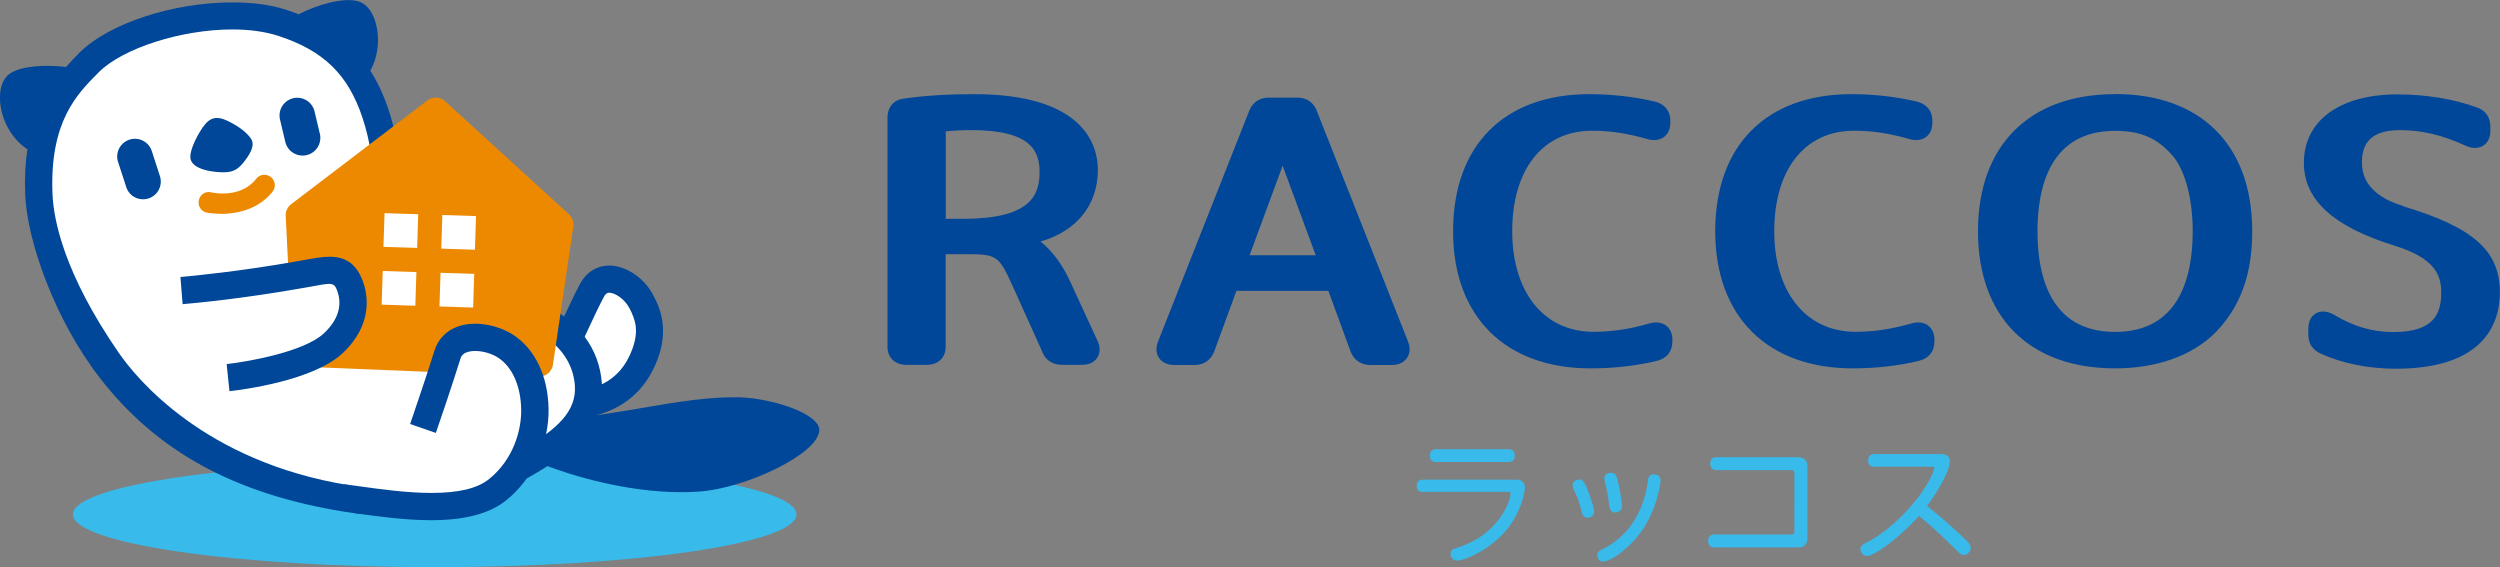
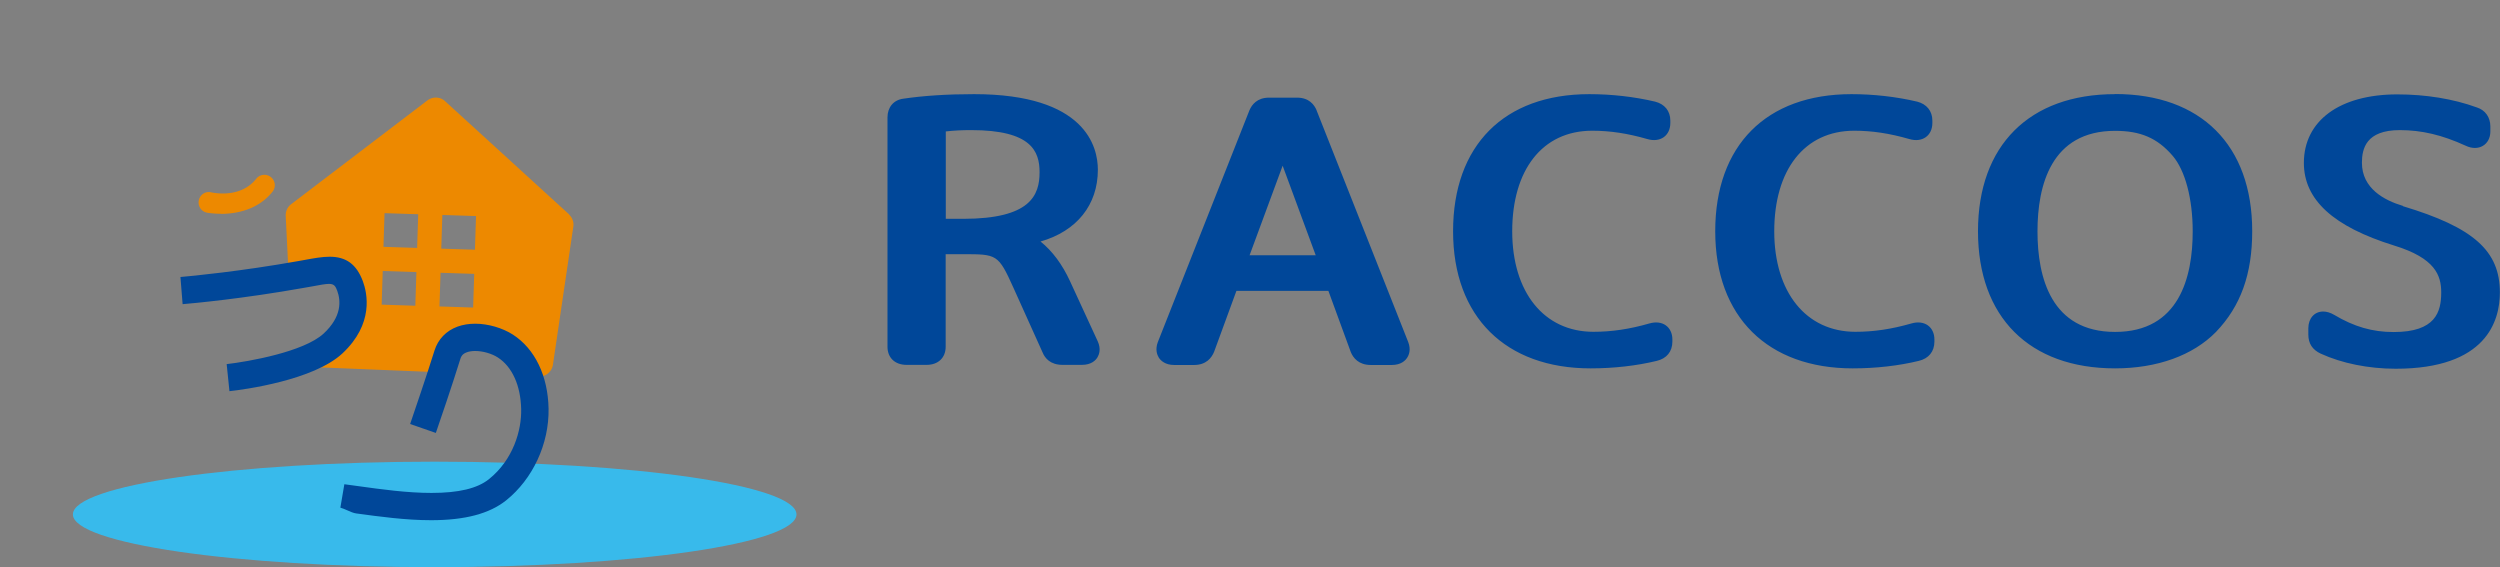
<svg xmlns="http://www.w3.org/2000/svg" id="_レイヤー_2" viewBox="0 0 207.13 47">
  <rect x="0" y="0" width="207.13" height="47" fill="#808080" stroke="none" />
  <defs>
    <style>.cls-1{fill:#004799}.cls-2{fill:#ed8900}.cls-4{fill:#38baeb}</style>
  </defs>
  <g id="_レイヤー_1-2">
    <path d="M36.01 38.25c-16.55 0-29.97 1.96-29.97 4.37s13.42 4.37 29.97 4.37 29.98-1.96 29.98-4.37-13.42-4.37-29.98-4.37Z" class="cls-4" />
-     <path d="M14.26 1.96c4.52-1.08 8.01-.53 10.43.57 3.12 1.42 5.32 3.67 6.04 6.39s2.1 5.04 3.32 5.9c1.22.86 6.85-.02 7.78 2.51.75 2.04.18 4.48.39 6.7.12 1.27 2.51 2.12 3.3 2.69.79.57 1.76 1.18 2.04.39.29-.79 1.47-3.37 2.01-3.73.83-.55 1.64-.57 2.58.43 1.11 1.18 1.65 3.01 1.25 5.06-.33 1.7-1.08 2.65-2.73 3.66-1.65 1-2.39 1.77-3.47 2.77s-2.25 2.06-4.45 4.06c-1.46 1.33-2.77 2.29-5.55 2.58-4.03.42-7.22-.19-12.64-1.6-7.68-2-12.66-5.89-15.99-11.07-3.35-5.21-5.64-9.47-5.09-15.82.38-4.39 3.23-9.7 10.76-11.51Z" style="fill:#fff" />
-     <path d="M61.15 32.92c-3.1-.07-6.78.71-9.01 1.06-.96.15-1.94.31-2.71.43v-.01c.56-.15 1.01-.34 1.3-.47 1.75-.81 3.01-2.21 3.74-4.13.93-2.46.29-4.17-.37-5.39-.76-1.41-2.24-2.4-3.63-2.41-.99 0-1.85.52-2.37 1.44-.3.54-.9 1.78-1.36 2.78-.48-.37-1.02-.71-1.61-1.02l-.39 2.39c1.8 1.15 2.77 2.61 2.89 4.37.14 2.15-1.5 3.59-4.21 5.21-.43 1.63-.94 2.65-1.51 3.02-1.42.93-5.06 1.56-7.56 1.56h-.27c-.83-.02-4.95-.15-5.11-1.27-.01-.09-.03-.18-.03-.28h-.02c-12-1.94-17.63-8.87-19.06-10.94-4.59-6.63-5.42-11.09-5.51-13.16-.25-6.02 2.01-8.29 3.83-10.11C10.16 4 15.02 2.44 19.25 2.44c1.43 0 2.7.18 3.77.52 3.77 1.22 5.81 3.19 7.01 6.79.34 1.02.58 2.06.73 3.1l2.08-1.23c-.16-.88-.39-1.75-.67-2.59-.4-1.19-.89-2.24-1.49-3.17.26-.47.49-1.07.59-1.83.21-1.57-.3-3.57-1.61-3.93-1.25-.34-3.41.31-4.92 1.08-.33-.13-.67-.25-1.03-.37C22.45.4 20.96.2 19.27.2 14.34.19 9 1.95 6.58 4.37c-.38.38-.75.77-1.11 1.18-1.61-.2-3.61-.12-4.61.52-1.15.74-1.03 2.8-.35 4.23.52 1.09 1.24 1.73 1.76 2.07-.17 1.12-.24 2.37-.18 3.8.15 3.67 2.37 10.22 6.19 15.15C13 37.41 19.44 40.93 28.55 42.4c1.17.19 2.4.29 3.65.29 3.69 0 7.33-.82 9.98-2.25 1.03-.55 2.13-1.15 3.18-1.82 1.45.55 7.1 2.52 12.65 2.1 3.72-.28 9.71-3.04 9.87-5.04.11-1.37-3.87-2.7-6.74-2.77Zm-11.08-8.38c.08-.14.19-.29.41-.29.46 0 1.25.51 1.64 1.23.59 1.09.81 2.01.24 3.52-.51 1.34-1.32 2.27-2.49 2.84v-.03c-.1-1.47-.58-2.77-1.43-3.91.52-1.12 1.3-2.79 1.62-3.35Z" class="cls-1" />
-     <path d="M25.07 12.89c-.66 0-1.27-.45-1.43-1.13l-.44-1.85a1.469 1.469 0 1 1 2.86-.68l.44 1.85a1.469 1.469 0 0 1-1.43 1.81ZM11.85 16.51c-.62 0-1.19-.39-1.39-1.01l-.69-2.12a1.468 1.468 0 0 1 2.79-.91l.69 2.12c.25.77-.17 1.6-.94 1.85-.15.05-.3.07-.46.07ZM20.81 11.52c.38.59-.25 1.46-.65 1.96-.62.77-1.17.85-2.18.77-1.11-.1-2.21-.45-2.21-1.26 0-.78.83-2.3 1.35-2.83.42-.42.88-.48 1.46-.26.32.12 1.67.74 2.23 1.62Z" class="cls-1" />
    <path d="M18.29 17.71c-.64 0-1.09-.08-1.14-.09a.857.857 0 0 1-.68-1.01c.09-.47.54-.78 1-.68s2.52.44 3.76-1.12a.86.86 0 0 1 1.21-.14c.37.29.44.84.14 1.21-1.23 1.55-3.09 1.84-4.29 1.84ZM47.15 17.76 36.87 8.38c-.25-.23-.57-.32-.88-.29-.2.02-.4.1-.58.23l-11.29 8.6c-.3.23-.46.58-.45.95l.25 5.04c.32-.05.65-.11.98-.17 2.34-.41 3.42-.81 4.08.95.43 1.14.51 2.99-1.42 4.77-.71.66-1.82 1.18-3.01 1.59.2.21.48.34.79.34l11.25.46c.17-.52.33-1.02.47-1.47.59-1.91 3.36-1.64 4.8-.7.87.56 1.51 1.42 1.92 2.47l.89.04h.13c.51-.05.93-.45 1.01-.97l1.69-11.44c.06-.37-.08-.75-.36-1.01Zm-7.71.14-.09 2.79-2.79-.09.09-2.79 2.79.09Zm-4.79-.15-.09 2.79-2.79-.09.09-2.79 2.79.09Zm-2.94 4.7 2.79.09-.09 2.79-2.79-.09.09-2.79Zm4.7 2.94.09-2.79 2.79.09-.09 2.79-2.79-.09Z" class="cls-2" />
    <path d="M18.76 30.17c1.83-.21 6.41-1.02 8.05-2.53 1.51-1.4 1.44-2.7 1.13-3.55-.13-.33-.22-.57-.68-.57-.28 0-.72.08-1.52.23l-.63.11c-5 .89-9.12 1.27-9.98 1.34l-.18-2.25c.94-.08 4.99-.47 9.77-1.32l.61-.11c.66-.12 1.35-.25 1.98-.25 1.37 0 2.22.62 2.75 2.02.37.99.94 3.54-1.7 6-2.4 2.22-8.14 2.99-9.35 3.12l-.23-2.24ZM35.72 43.1c-2.12 0-4.29-.3-6.2-.56-.24-.03-.5-.15-.75-.26-.2-.09-.39-.17-.57-.22l.33-1.94c.39.05.8.11 1.25.17 1.79.25 3.96.55 5.97.55 2.25 0 3.8-.37 4.76-1.14 2.02-1.62 2.71-4.06 2.67-5.8-.04-1.95-.74-3.51-1.93-4.28-.51-.33-1.25-.54-1.89-.54-.27 0-.5.04-.69.11-.36.13-.47.35-.52.52-.67 2.16-1.78 5.42-2.04 6.16l-2.13-.74c.32-.94 1.38-4.04 2.02-6.09.29-.93.97-1.64 1.91-1.98.44-.16.94-.24 1.47-.24 1.06 0 2.25.35 3.11.9 1.83 1.18 2.91 3.42 2.96 6.14.05 2.91-1.3 5.82-3.52 7.6-1.38 1.1-3.41 1.64-6.2 1.64ZM88.66 23.31c-.65-1.41-1.47-2.51-2.45-3.3 3-.86 4.75-3.03 4.75-5.95 0-1.88-1-6.26-10.26-6.26-2.22 0-4.2.13-5.88.38-.79.11-1.29.71-1.29 1.55v19c0 .91.62 1.5 1.58 1.5h1.66c.96 0 1.58-.59 1.58-1.5v-7.67h1.44c2.81 0 2.92 0 4.17 2.77l2.42 5.37c.19.47.64 1.03 1.66 1.03h1.6c.79 0 1.15-.39 1.29-.63.13-.22.31-.68.02-1.32l-2.3-4.99Zm-10.3-12.42c.68-.08 1.36-.11 2.11-.11 4.99 0 5.66 1.76 5.66 3.49 0 1.91-.75 3.86-6.33 3.86h-1.44v-7.24ZM109.09 9.15c-.2-.48-.64-1.06-1.62-1.06h-2.33c-.98 0-1.43.58-1.63 1.07l-7.58 19.18c-.24.63-.05 1.08.08 1.29.15.23.51.61 1.28.61h1.63c1.01 0 1.46-.58 1.67-1.09l1.85-5.05h7.62l1.86 5.08c.2.48.65 1.06 1.66 1.06h1.73c.78 0 1.14-.38 1.28-.61.14-.21.33-.66.08-1.3l-7.59-19.19Zm-2.82 4.58 2.74 7.42h-5.48l2.74-7.42ZM136.65 26.8c-1.64.47-3.11.69-4.63.69-4.09 0-6.73-3.27-6.73-8.33s2.48-8.33 6.63-8.33c1.48 0 2.93.22 4.56.69 1.09.32 1.91-.29 1.91-1.33v-.2c0-.79-.47-1.37-1.26-1.57-1.74-.41-3.62-.62-5.45-.62-7.07 0-11.29 4.25-11.29 11.36s4.37 11.36 11.39 11.36c1.94 0 3.83-.22 5.48-.62.82-.19 1.3-.77 1.3-1.6v-.17c0-1.04-.82-1.65-1.91-1.33ZM158.36 26.8c-1.64.47-3.11.69-4.63.69-4.09 0-6.73-3.27-6.73-8.33s2.48-8.33 6.63-8.33c1.48 0 2.93.22 4.56.69 1.09.32 1.91-.29 1.91-1.33v-.2c0-.79-.47-1.37-1.26-1.57-1.74-.41-3.62-.62-5.44-.62-7.07 0-11.29 4.25-11.29 11.36s4.37 11.36 11.39 11.36c1.94 0 3.83-.22 5.47-.62.82-.19 1.3-.77 1.3-1.6v-.17c0-1.04-.82-1.65-1.91-1.33ZM175.24 7.8c-7.11 0-11.36 4.25-11.36 11.36s4.25 11.36 11.36 11.36c3.48 0 6.45-1.07 8.36-3.02 2.05-2.14 3-4.79 3-8.35 0-7.12-4.25-11.36-11.36-11.36Zm0 19.7c-5.31 0-6.43-4.53-6.43-8.33s1.12-8.33 6.43-8.33c2.12 0 3.51.6 4.78 2.08 1.03 1.21 1.65 3.55 1.65 6.25 0 3.8-1.12 8.33-6.43 8.33ZM199.09 17.06c-1.55-.46-3.4-1.45-3.4-3.57 0-1.16.33-2.71 3.14-2.71 1.81 0 3.5.4 5.45 1.29 1.08.52 2.05-.09 2.05-1.17v-.43c0-.75-.42-1.35-1.12-1.57-1.95-.71-4.23-1.08-6.59-1.08-4.77 0-7.74 2.18-7.74 5.68 0 3.05 2.44 5.28 7.47 6.84 3.43 1.05 3.91 2.49 3.91 3.89 0 1.62-.47 3.28-3.94 3.28-1.76 0-3.28-.44-4.94-1.43-.31-.18-.61-.27-.9-.27-.73 0-1.23.57-1.23 1.39v.52c0 .74.34 1.26 1.03 1.58 1.75.8 3.95 1.25 6.21 1.25 7.51 0 8.63-3.96 8.63-6.32 0-3.45-2.18-5.39-8.04-7.15Z" class="cls-1" />
-     <path d="M117.88 40.76c-.35 0-.5-.21-.5-.5s.15-.52.5-.52h7.75c.46 0 .71.25.71.64 0 .25-.14 1.18-.69 2.26-1.44 2.8-4.41 3.81-4.91 3.81-.33 0-.56-.26-.56-.54s.14-.39.36-.46c1.22-.4 2.89-1.09 4.06-3.04.39-.66.55-1.27.55-1.51 0-.13-.05-.15-.15-.15h-7.12Zm7.09-3.54c.37 0 .53.21.53.53s-.16.53-.53.53H119c-.37 0-.53-.2-.53-.53s.16-.53.53-.53h5.97ZM131.34 40.13c.32.69.74 1.93.74 2.25s-.26.51-.55.51c-.22 0-.4-.08-.49-.5-.1-.45-.27-.97-.45-1.38-.15-.37-.3-.63-.3-.81 0-.26.25-.47.56-.47.19 0 .33.08.48.4Zm6.24-.3c0 .22-.31 2.52-1.72 4.38-1.01 1.35-2.48 2.32-3.02 2.32-.29 0-.5-.24-.5-.54 0-.24.15-.36.39-.47 2.25-1.08 3.5-3.24 3.81-5.74.05-.42.31-.48.47-.48.34 0 .57.17.57.53ZM134 39.7c.14.5.38 1.77.38 2.24 0 .33-.26.52-.53.52-.34 0-.48-.21-.53-.6-.07-.61-.13-.99-.23-1.44-.1-.39-.17-.61-.17-.78 0-.29.26-.47.55-.47.37 0 .45.25.53.53ZM148.97 37.89c.51 0 .78.26.78.78v5.91c0 .5-.26.78-.78.78h-6.91c-.38 0-.54-.22-.54-.54s.16-.54.54-.54h6.36c.17 0 .25-.08.25-.25V39.2c0-.17-.08-.25-.25-.25h-6.19c-.37 0-.53-.22-.53-.54s.16-.53.53-.53h6.74ZM155.31 38.68c-.37 0-.53-.21-.53-.53s.16-.53.53-.53h5.51c.54 0 .73.29.73.61 0 .74-.94 2.41-1.89 3.69a46.34 46.34 0 0 1 3.15 2.75c.35.35.47.5.47.72 0 .31-.29.59-.56.59-.23 0-.35-.12-.61-.38-1-.99-2.02-1.97-3.12-2.85-1.74 1.93-3.75 3.32-4.3 3.32-.32 0-.55-.3-.55-.58 0-.24.17-.37.46-.52 1.81-.9 3.82-2.84 5-4.76.48-.77.66-1.33.66-1.43 0-.08-.06-.11-.17-.11h-4.78Z" class="cls-4" />
  </g>
</svg>